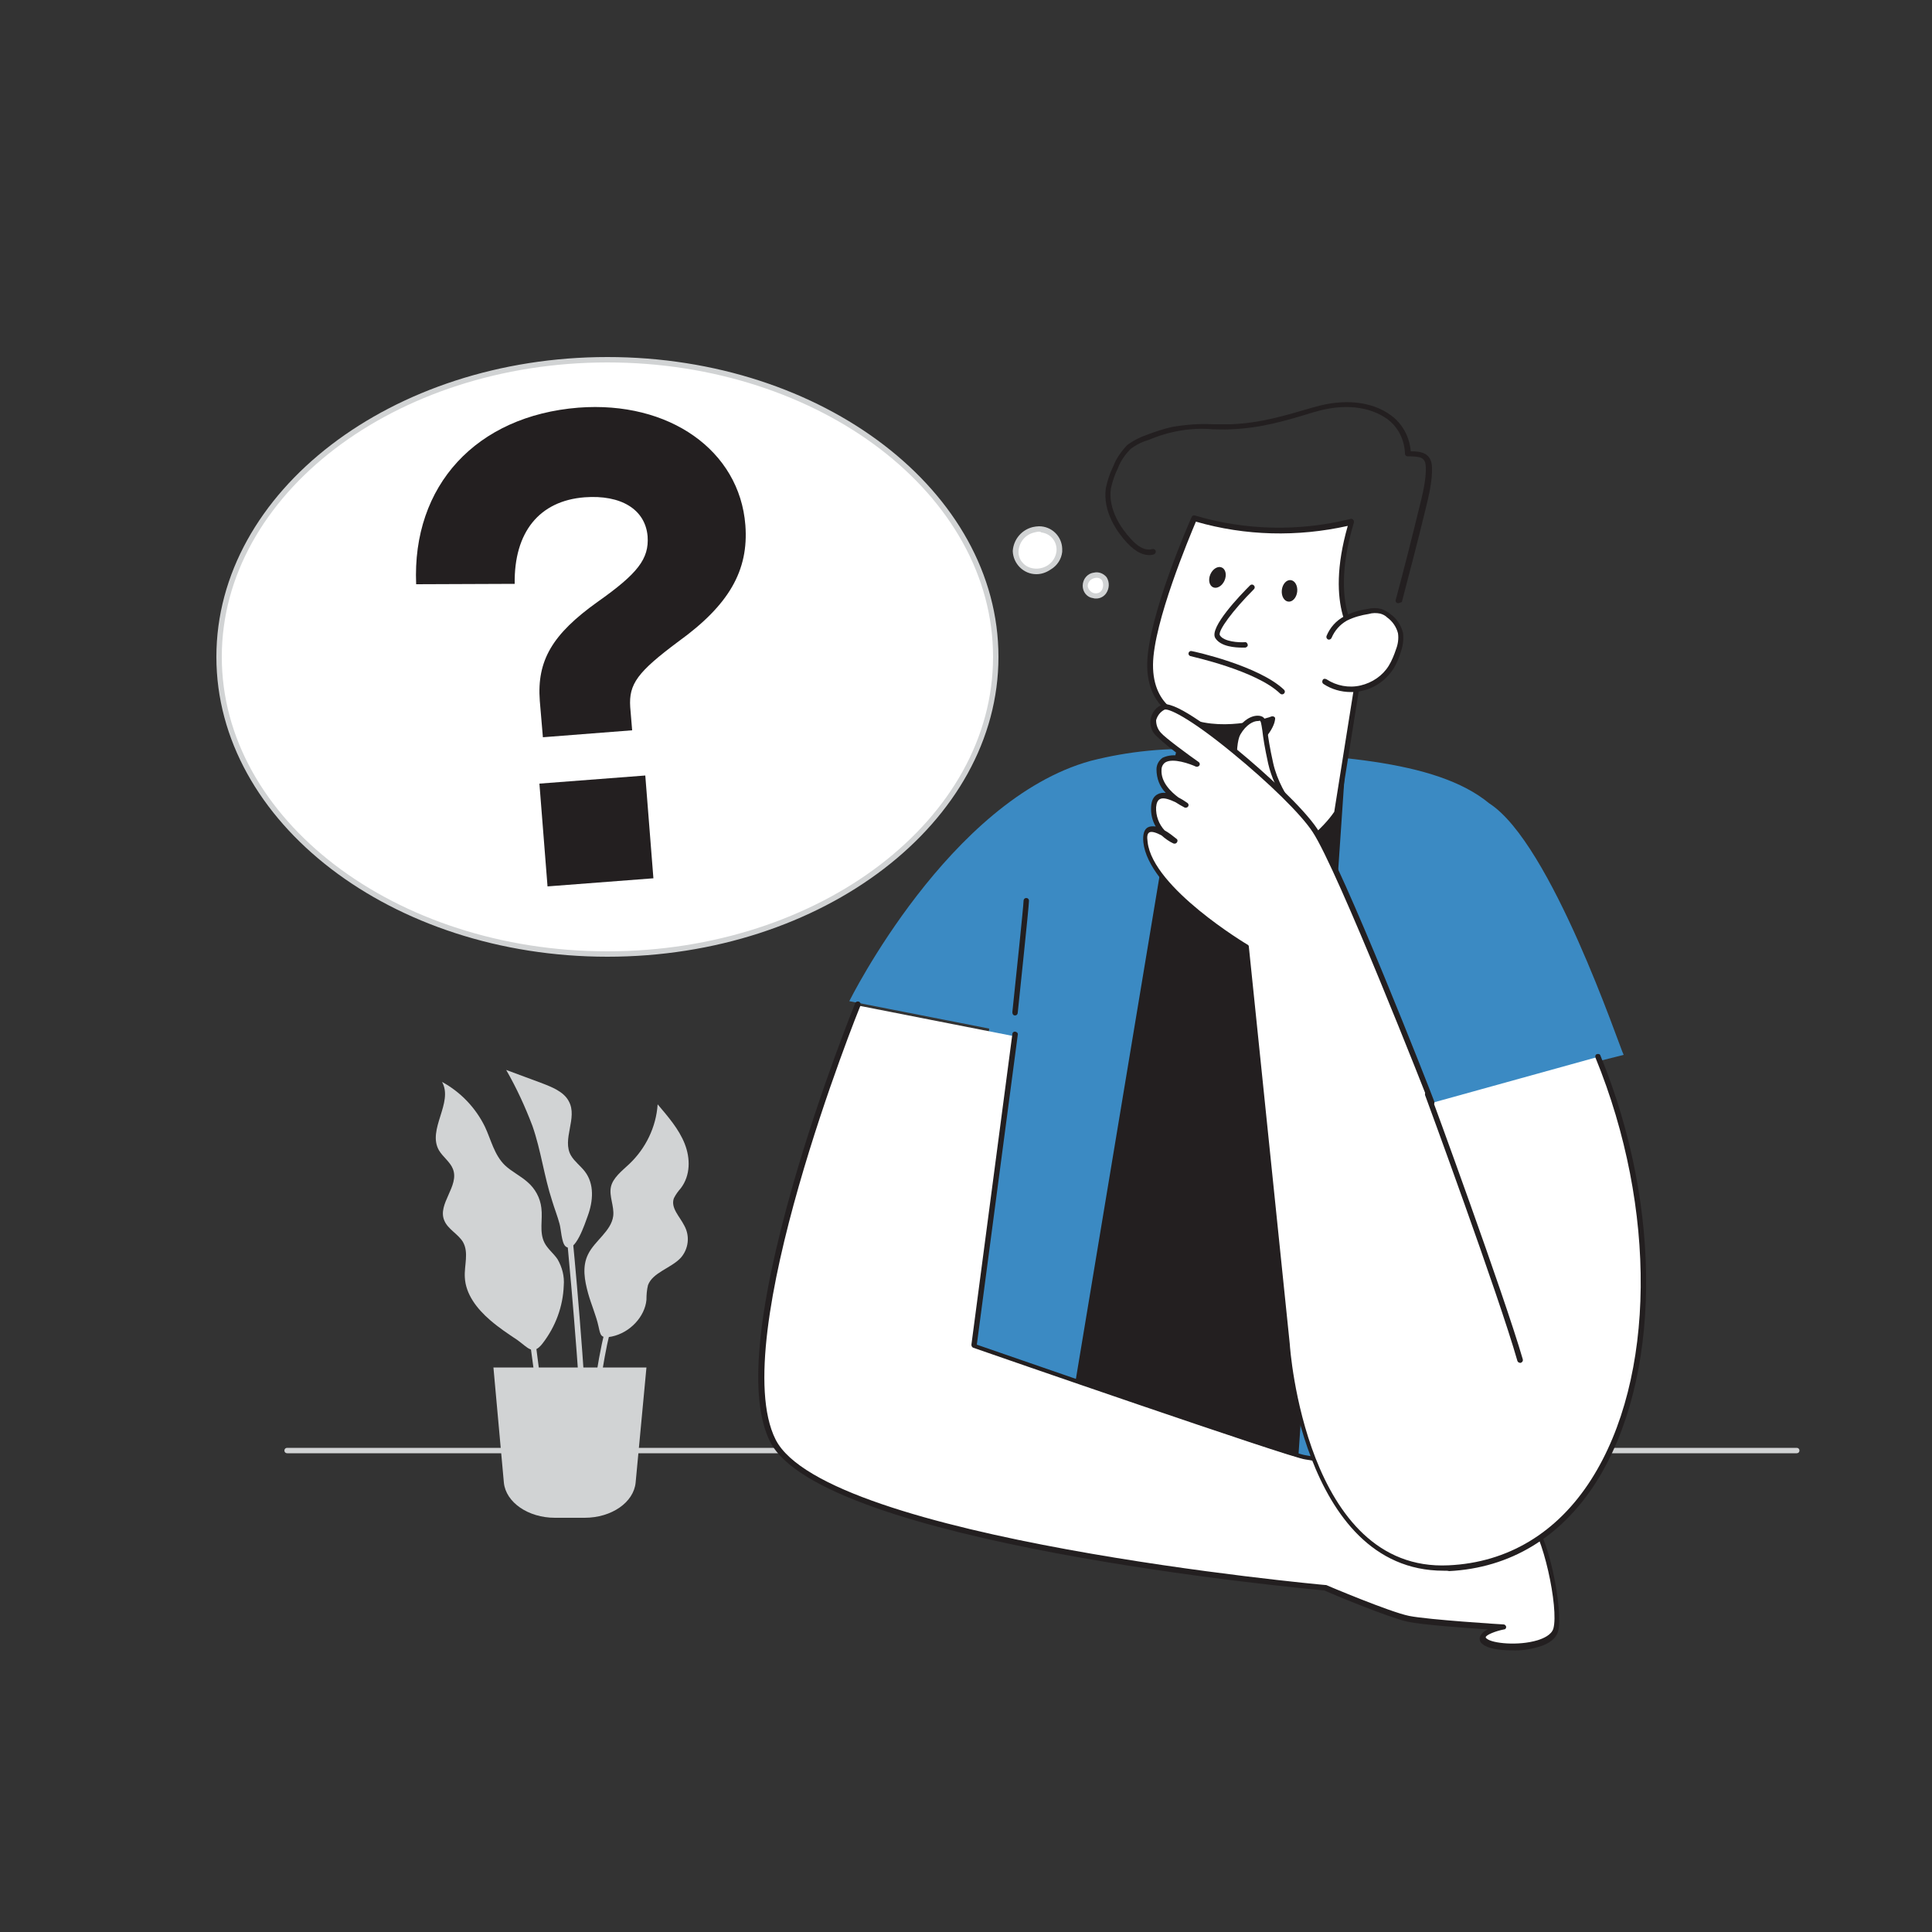
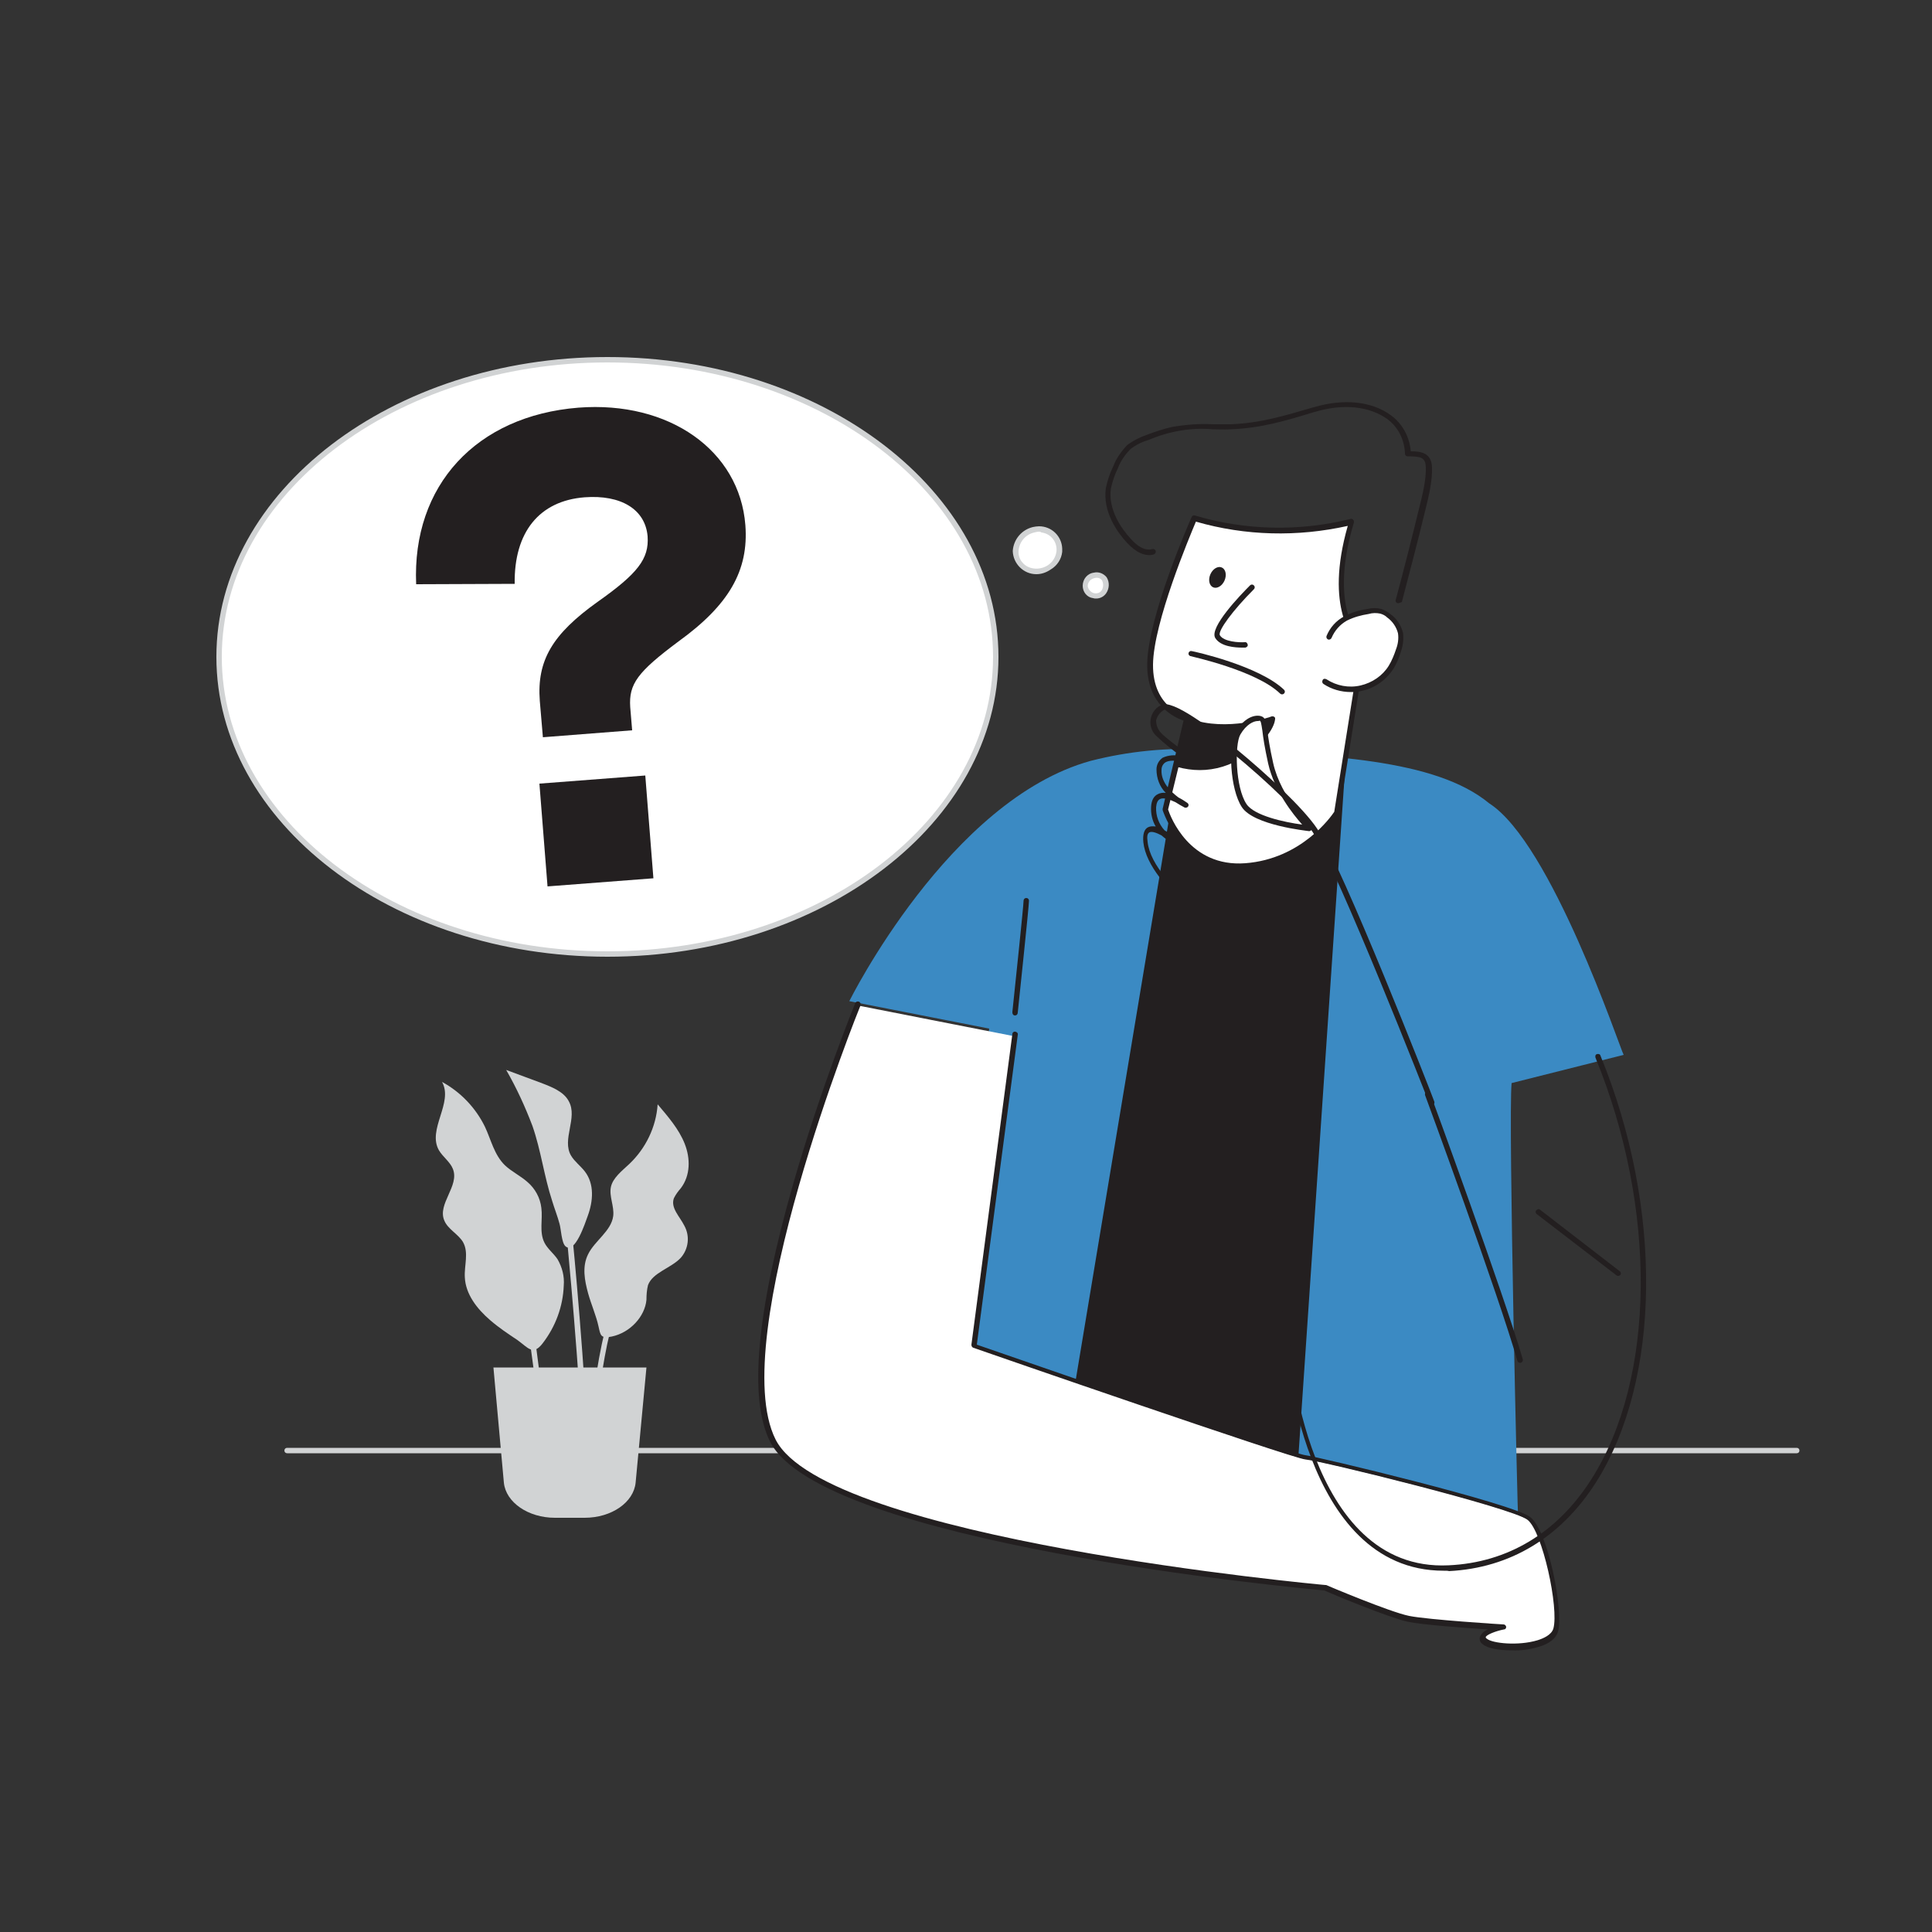
<svg xmlns="http://www.w3.org/2000/svg" transform="scale(1)" version="1.1" id="Layer_1" x="0px" y="0px" viewBox="0 0 500 500" xml:space="preserve" class="show_show__wrapper__graphic__5Waiy ">
  <rect x="0" y="0" width="500" height="500" fill="#333333" stroke="none" />
  <title>React</title>
  <style type="text/css">
	.st0{fill:#D1D3D4;}
	.st1{fill:#FFFFFF;}
	.st2{fill:#3b8ac3;}
	.st3{fill:#231F20;}
	.st4{fill:none;}
</style>
  <g id="desk">
    <path class="st0" d="M465,376.1H74.3c-0.4,0-0.7-0.3-0.7-0.7c0-0.4,0.3-0.7,0.7-0.7H465c0.4,0,0.7,0.3,0.7,0.7   S465.4,376.1,465,376.1C465,376.1,465,376.1,465,376.1z" />
  </g>
  <g id="Plant">
    <path class="st0" d="M145.9,332.7c0.2-2.4-0.4-4.7-1.6-6.8c-1-1.5-2.6-2.7-3.4-4.3c-1.4-2.8-0.4-6-0.8-9c-0.3-2.6-1.6-5-3.6-6.7   c-1.8-1.6-4.1-2.7-5.8-4.3c-2.8-2.7-3.6-6.6-5.2-10c-2.4-4.9-6.3-9-11.1-11.6c3,5.4-3.9,12.3-0.8,17.7c1,1.7,2.9,3,3.6,4.8   c1.8,4.4-4.1,9.1-2.2,13.4c0.9,2.2,3.5,3.4,4.8,5.5c1.6,2.8,0.3,6.1,0.5,9.2c0.2,4.3,3.1,8.1,6.6,11.1c2.2,1.9,4.6,3.5,7,5.1   c2.8,2,4,4.1,6.5,0.9C143.8,343.3,145.7,338.1,145.9,332.7z" />
    <path class="st0" d="M152.2,334.7c-0.9-3.3-1.6-6.9,0-10.1c1.7-3.5,6-6,6.5-9.9c0.3-2.5-1.1-5.1-0.6-7.5s2.9-4.2,4.8-6   c4.2-4,6.9-9.5,7.3-15.4c2.7,3.2,5.5,6.4,7,10.2s1.5,8.2-1,11.5c-0.7,0.8-1.3,1.6-1.8,2.6c-0.9,2.5,1.5,4.7,2.7,7.1   c1.5,2.7,1.1,6-0.9,8.3c-2.5,2.7-7.3,3.8-8.5,7.1c-0.3,1.2-0.4,2.5-0.4,3.8c-0.4,4.3-4.2,8.5-9,9.5c-2.9,0.6-2.9-0.4-3.4-2.6   C154.3,340.5,153,337.6,152.2,334.7z" />
    <path class="st0" d="M142.9,310.8c-2.1-6.4-2.9-13.1-5.1-19.4c-1.9-5-4.1-9.8-6.8-14.5l8.9,3.3c2.9,1.1,6,2.3,7.3,4.8   c2.4,4.3-1.9,9.9,0.6,14.1c0.9,1.5,2.4,2.6,3.5,4c2.6,3.3,2.2,7.8,0.8,11.6c-0.6,1.6-3.3,10.1-5.8,7.8c-1-1-1.1-4.5-1.5-5.8   C144.3,314.8,143.5,312.8,142.9,310.8z" />
    <path class="st0" d="M141.6,369.9c-1.6-11.5-2.9-21.6-2.9-21.7l-1.4,0.2c0,0.2,1.4,10.1,2.9,21.5H141.6z" />
    <path class="st0" d="M153.7,369.9c1.9-14.9,3.9-26,5-27.2l-1-0.9c-1.6,1.7-3.7,14.7-5.4,28.2H153.7z" />
    <path class="st0" d="M152,369.9c-1.5-27-4.2-53.8-4.3-54.1l-1.4,0.1c0,0.3,2.7,27,4.3,54L152,369.9z" />
    <path class="st0" d="M127.7,353.9h39.6l-2.8,29.8c-0.5,5.1-6.2,9.1-13.2,9.1h-7.7c-6.9,0-12.7-4-13.2-9.1L127.7,353.9z" />
  </g>
  <g id="Think_bubble">
    <ellipse class="st1" cx="157.2" cy="170" rx="100.5" ry="76.9" />
    <path class="st0" d="M157.2,247.6C101.4,247.6,56,212.8,56,170s45.4-77.6,101.2-77.6s101.2,34.8,101.2,77.6S213,247.6,157.2,247.6z    M157.2,93.8c-55,0-99.8,34.2-99.8,76.2s44.8,76.2,99.8,76.2S257,212,257,170S212.2,93.8,157.2,93.8z" />
    <path class="st1" d="M268.9,136.9c-0.5,0-1,0.1-1.4,0.2c-5.3,1.3-6.7,8.6-0.8,10.5c3.2,0.9,6.5-1,7.3-4.2c0.1-0.2,0.1-0.4,0.1-0.6   c0.4-2.8-1.7-5.5-4.5-5.8C269.4,136.9,269.1,136.9,268.9,136.9z" />
    <path class="st0" d="M268.2,148.6c-3.3,0-6-2.7-6.1-6c0.2-3,2.3-5.5,5.2-6.2c0.5-0.1,1.1-0.2,1.6-0.2l0,0c3.3,0,5.9,2.6,6,5.8   c0,0.3,0,0.5,0,0.8c-0.2,1.9-1.3,3.6-3,4.6C270.7,148.2,269.5,148.6,268.2,148.6z M268.9,137.6c-0.4,0-0.8,0.1-1.2,0.2   c-2.3,0.5-4,2.5-4.1,4.9c-0.1,2,1.3,3.8,3.3,4.3c2.8,0.7,5.7-0.9,6.4-3.7c0-0.2,0.1-0.4,0.1-0.5c0.3-2.5-1.4-4.7-3.9-5   C269.3,137.6,269.1,137.6,268.9,137.6L268.9,137.6z M268.9,136.9L268.9,136.9z" />
    <path class="st1" d="M283,154.1c4,0.8,4.4-6.1,0.2-5.3C280.3,149.4,280,153.5,283,154.1z" />
    <path class="st0" d="M283.7,154.9c-0.3,0-0.5,0-0.8-0.1l0,0c-1.6-0.2-2.7-1.6-2.7-3.2c0-1.7,1.2-3.2,2.9-3.4   c1.2-0.3,2.5,0.2,3.3,1.2c0.8,1.3,0.7,2.9-0.1,4.1C285.7,154.4,284.7,154.9,283.7,154.9z M283.1,153.5c0.8,0.2,1.6-0.1,2-0.7   c0.5-0.8,0.5-1.8,0.1-2.6c-0.4-0.6-1.2-0.8-1.9-0.6c-1,0.2-1.8,1-1.8,2.1C281.6,152.5,282.3,153.3,283.1,153.5L283.1,153.5z" />
  </g>
  <g id="Character">
    <path class="st2" d="M391.2,280.3l29-7.3c-1.1-2.1-18.7-54.8-34.8-65.1c-13.9-11.5-41.6-12.6-73.1-13.9c-10.1-0.6-20.2,0.4-30,2.9   c-36.7,10.1-62.5,62.2-62.5,62.2l36.2,7.1c0,0-5.8,53.8-10.8,119.4c0,0,57.7,13,147.7,7.9C392.8,393.6,390.3,289.6,391.2,280.3z" />
    <polygon class="st3" points="303.1,212.3 273.2,392.1 334,396.5 347.2,202  " />
    <path class="st3" d="M334,397.2L334,397.2l-60.8-4.4c-0.4,0-0.7-0.4-0.6-0.8c0,0,0,0,0,0l29.9-179.8c0.1-0.3,0.3-0.5,0.5-0.6   l44.1-10.3c0.2-0.1,0.4,0,0.6,0.1c0.2,0.1,0.3,0.4,0.2,0.6l-13.2,194.4c0,0.2-0.1,0.4-0.2,0.5C334.4,397.1,334.2,397.2,334,397.2z    M274,391.4l59.4,4.3l13.1-192.8l-42.7,10L274,391.4z" />
    <path class="st1" d="M307.1,186l-5.6,23.5c0,0,4.8,15.8,20.7,14.6c9.5-0.8,18.2-5.9,23.6-13.8l6.9-43.3c0,0-10.4-7.9-3-32   c-13.4,3.4-27.5,3-40.7-0.9c0,0-11.3,25.6-11.4,37.8S307.1,186,307.1,186z" />
    <path class="st3" d="M320.6,224.9c-14.9,0-19.6-15-19.7-15.2c0-0.1,0-0.2,0-0.4l5.4-22.8c-2.3-0.8-9.5-4-9.4-14.6   c0.1-12.2,11-37,11.5-38.1c0.1-0.3,0.5-0.5,0.8-0.4c13.1,3.9,27,4.2,40.3,0.9c0.2-0.1,0.5,0,0.7,0.2c0.2,0.2,0.2,0.5,0.2,0.7   c-3.7,12.2-2.8,20.1-1.3,24.5c1.6,4.8,4,6.7,4.1,6.8c0.2,0.2,0.3,0.4,0.3,0.7l-6.9,43.3c0,0.1,0,0.2-0.1,0.3   c-0.1,0.1-8,12.9-24.1,14.1C321.7,224.9,321.2,224.9,320.6,224.9z M302.3,209.5c0.6,1.8,5.5,15,20,13.9s22.2-12.1,23-13.3l6.8-42.7   c-1.8-1.6-9.4-10-3.3-31.3c-13,2.9-26.5,2.6-39.3-1.1c-1.6,3.8-11,26.1-11.1,37c-0.1,11.4,8.6,13.4,9,13.4c0.2,0,0.3,0.1,0.5,0.3   c0.1,0.2,0.1,0.4,0.1,0.5L302.3,209.5z" />
    <path class="st1" d="M343.9,164.9c0.9-2,2.4-3.7,4.3-4.8c1.8-0.9,3.8-1.6,5.8-1.8c1.1-0.3,2.2-0.3,3.3-0.1c0.8,0.2,1.4,0.6,2,1.1   c1.5,1.1,2.6,2.7,3.1,4.5c0.2,1.5,0,3-0.5,4.4c-0.4,1.6-1.1,3.1-1.9,4.5c-3.6,5.7-11.2,7.4-17,3.8c0,0-0.1-0.1-0.1-0.1" />
    <path class="st3" d="M349.6,179.1c-2.5,0-5-0.7-7.1-2.1c-0.3-0.2-0.4-0.6-0.2-1s0.6-0.4,1-0.2c2.6,1.7,5.8,2.3,8.8,1.6   c3-0.7,5.7-2.5,7.3-5.1c0.8-1.3,1.4-2.8,1.9-4.3c0.5-1.3,0.7-2.7,0.5-4.1c-0.4-1.6-1.4-3.1-2.8-4.1c-0.5-0.5-1.1-0.8-1.8-1   c-1-0.2-2-0.2-3,0.1c-1.9,0.3-3.8,0.8-5.6,1.7c-1.8,1-3.2,2.6-4,4.5c-0.2,0.4-0.6,0.5-0.9,0.4c0,0,0,0,0,0   c-0.4-0.2-0.5-0.6-0.4-0.9c0.9-2.2,2.5-4,4.6-5.1c1.9-1,3.9-1.6,6-1.9c1.2-0.3,2.4-0.3,3.6,0c0.8,0.3,1.6,0.7,2.3,1.3   c1.7,1.2,2.8,2.9,3.3,4.9c0.2,1.6,0,3.2-0.5,4.7c-0.5,1.6-1.1,3.2-2,4.6c-1.9,2.9-4.8,5-8.2,5.7   C351.4,179.1,350.5,179.1,349.6,179.1z" />
    <path class="st3" d="M304.9,197.8c0,0,8.7,2.9,16.5-2.6s7.8-9.3,7.8-9.3s-11.9,4.2-21.6,0.6L304.9,197.8z" />
    <path class="st3" d="M310.5,199.3c-2,0-3.9-0.3-5.8-0.8c-0.3-0.1-0.5-0.5-0.5-0.8l2.8-11.3c0-0.2,0.2-0.4,0.4-0.4   c0.2-0.1,0.4-0.1,0.6,0c9.4,3.5,21-0.5,21.1-0.6c0.4-0.1,0.8,0.1,0.9,0.4c0,0.1,0,0.2,0,0.2c0,0.2-0.1,4.3-8.1,9.8   C318.5,198.1,314.5,199.3,310.5,199.3z M305.8,197.3c2.1,0.5,9,1.7,15.3-2.6c5-3.4,6.7-6.2,7.2-7.7c-3.2,1-12.1,3.1-20.1,0.4   L305.8,197.3z" />
    <path class="st1" d="M324,152c0,0-10.4,10.3-8.9,12.8s7.1,2.1,7.1,2.1" />
    <path class="st3" d="M321.5,167.6c-1.7,0-5.6-0.2-7-2.5c-1.6-2.7,6.5-11.1,9-13.6c0.3-0.3,0.7-0.3,1,0s0.3,0.7,0,1l0,0   c-5.4,5.4-9.4,10.8-8.8,11.9c1,1.7,5,1.9,6.4,1.8c0.4-0.1,0.7,0.2,0.8,0.6c0.1,0.4-0.2,0.7-0.6,0.8c0,0-0.1,0-0.1,0L321.5,167.6z" />
-     <ellipse class="st3" transform="matrix(0.111 -0.994 0.994 0.111 144.492 467.718)" cx="333.8" cy="153.1" rx="2.8" ry="2" />
    <ellipse class="st3" transform="matrix(0.399 -0.917 0.917 0.399 52.262 378.726)" cx="315.1" cy="149.5" rx="2.8" ry="2" />
    <path class="st3" d="M331.8,179.7c-0.2,0-0.4-0.1-0.5-0.2c-6.2-6-23-9.6-23.2-9.7c-0.4-0.1-0.6-0.5-0.5-0.8   c0.1-0.4,0.5-0.6,0.8-0.5c0.7,0.1,17.4,3.8,23.9,10c0.3,0.3,0.3,0.7,0,1C332.2,179.6,332,179.7,331.8,179.7z" />
-     <line class="st4" x1="398.1" y1="313.6" x2="418.8" y2="329.5" />
    <path class="st3" d="M418.8,330.2c-0.2,0-0.3,0-0.4-0.1l-20.7-15.9c-0.3-0.2-0.4-0.7-0.1-1s0.7-0.4,1-0.1l20.6,15.9   c0.3,0.2,0.4,0.7,0.1,1C419.2,330.1,419,330.2,418.8,330.2L418.8,330.2z" />
    <path class="st3" d="M361.9,156.1h-0.2c-0.4-0.1-0.6-0.5-0.5-0.8c0,0,0,0,0,0c2.1-7.8,4.1-15.7,6-23.5l0.2-0.8   c0.8-3.2,1.7-6.9,1.6-10.1c-0.1-2.5-1.2-2.8-4.7-2.8c-0.2,0-0.4-0.1-0.5-0.2c-0.1-0.1-0.2-0.3-0.2-0.5c-0.1-3.5-1.7-6.8-4.5-8.9   c-4.7-3.4-11.5-4.1-18.8-1.9l-0.4,0.1c-7.2,2.2-13.5,4.1-21.4,4.4c-1.5,0.1-3.1,0-4.6,0c-5.6-0.5-11.3,0.5-16.5,2.7   c-1.7,0.5-3.4,1.3-4.8,2.4c-1.4,1.4-2.6,3.1-3.3,5c-0.8,1.6-1.4,3.4-1.8,5.2c-0.8,5.5,2.8,10.5,5.1,13c1.4,1.6,3.5,3.3,5.6,2.7   c0.4-0.1,0.8,0.1,0.9,0.5c0.1,0.4-0.1,0.7-0.5,0.9c0,0,0,0,0,0c-2.2,0.6-4.6-0.5-7-3.1s-6.3-8-5.4-14.1c0.4-1.9,1-3.8,1.9-5.6   c0.8-2.1,2.1-3.9,3.6-5.5c1.6-1.2,3.4-2.1,5.2-2.7c2.1-0.8,4.2-1.5,6.4-2c3.5-0.6,7.1-0.9,10.6-0.7c1.5,0,3.1,0,4.6,0   c7.7-0.3,13.9-2.2,21.1-4.3l0.4-0.1c7.7-2.3,15-1.6,20,2.1c3,2.2,4.8,5.6,5.1,9.3c2.5,0,5.4,0.3,5.5,4.2c0.1,3.5-0.8,7.2-1.6,10.5   l-0.2,0.8c-1.9,7.9-4,15.8-6,23.5C362.4,155.9,362.2,156.1,361.9,156.1z" />
    <path class="st1" d="M338.8,214.4c0,0-7.9-7.6-10-16.9s-1.3-11.3-2.7-11.6s-3.9,0.7-5.7,3.8s-1.3,14.3,1.6,18.8   S338.8,214.4,338.8,214.4z" />
    <path class="st3" d="M338.8,215.1L338.8,215.1c-0.6-0.1-14.3-1.5-17.4-6.2s-3.6-16.1-1.6-19.5s4.6-4.5,6.4-4.1   c1.3,0.3,1.5,1.4,1.8,3.8c0.2,1.7,0.6,4.4,1.5,8.4c2,9,9.7,16.4,9.8,16.5c0.2,0.2,0.3,0.5,0.1,0.8   C339.3,214.9,339.1,215.1,338.8,215.1z M325.5,186.6c-1.1,0-3,0.9-4.5,3.5s-1.3,13.7,1.6,18c2,3,9.8,4.7,14.4,5.3   c-2.4-2.7-7.2-8.7-8.8-15.8c-0.9-4.1-1.3-6.7-1.5-8.5c-0.3-2-0.4-2.5-0.7-2.6C325.8,186.6,325.7,186.6,325.5,186.6z" />
    <path class="st1" d="M221.9,260.2c0,0-35.2,86.5-22,112.9s142.9,38.1,142.9,38.1s16.5,7,21.6,8.1s24.5,2.2,24.5,2.2   s-7.3,1.5-4.8,3.7s16.9,2.2,18.3-2.9s-2.6-25.6-7-29s-54.2-15.4-57.9-15.8S252,348.6,252,348.6l10.6-80.4" />
    <path class="st3" d="M391.2,427.1c-3.3,0-6.3-0.5-7.5-1.6c-0.6-0.4-0.9-1.1-0.7-1.9c0.4-0.9,1.2-1.6,2.1-1.9   c-5.9-0.4-17.1-1.2-20.8-2c-5-1.1-20.1-7.4-21.6-8.1c-6.7-0.6-130.2-12.2-143.4-38.5c-5.6-11.1-3.5-33.6,6-66.8   c7.1-24.7,15.9-46.4,16-46.6c0.1-0.4,0.5-0.6,0.9-0.5s0.6,0.5,0.5,0.9c0,0,0,0.1,0,0.1c-0.4,0.9-34.9,86.5-22,112.3   s141,37.6,142.3,37.7c0.1,0,0.1,0,0.2,0c0.2,0.1,16.5,7,21.5,8s24.2,2.2,24.4,2.2c0.4,0,0.6,0.3,0.7,0.6c0,0.4-0.2,0.7-0.6,0.7   c-2.1,0.4-4.6,1.4-4.7,2c0,0.1,0.1,0.3,0.3,0.4c1.4,1.2,8.1,1.9,13.1,0.4c1.6-0.5,3.6-1.4,4.1-3c1.5-5.2-2.8-25.2-6.7-28.2   c-4.1-3.1-53.1-15.2-57.5-15.6c-3.7-0.4-82.5-27.7-85.9-28.9c-0.3-0.1-0.5-0.4-0.5-0.8l10.6-80.4c0-0.4,0.4-0.7,0.8-0.6   s0.7,0.4,0.6,0.8L252.8,348c28.5,9.9,82.2,28.3,85,28.6s53.5,12.4,58.2,16s8.7,24.5,7.2,29.7c-0.5,1.7-2.2,3.1-5,3.9   C395.9,426.9,393.6,427.2,391.2,427.1z" />
-     <path class="st1" d="M370.7,285.4c0,0-23.6-60.4-30.2-70.4s-35.8-34.2-39.4-31.8s-2.6,5.1-1,6.9s10,7.7,10,7.7s-9.5-4.4-9.8,1.4   s6.9,9.2,6.9,9.2s-8-5.9-8.3,0.4s5.6,8.8,5.6,8.8s-8.5-7.2-7.7,0.3c1.3,12.4,26.2,27.1,26.2,27.1l10.6,102.9   c0,0,3.8,59.7,41.8,57.9c48.9-2.3,63-72.8,38.6-132.4" />
    <path class="st3" d="M373.6,406.5c-36.8,0-40.8-58-40.9-58.5l-10.5-102.5c-3-1.8-25-15.5-26.3-27.5c-0.2-2,0.2-3.4,1.2-3.9   c0.6-0.3,1.3-0.3,2-0.2c-0.9-1.5-1.3-3.3-1.2-5.1c0.1-1.7,0.7-2.8,1.8-3.3c0.6-0.3,1.3-0.4,2-0.3c-1.6-1.6-2.4-3.8-2.4-6.1   c0-1.2,0.6-2.3,1.6-3c1.5-0.7,3.2-0.8,4.8-0.4c-2.3-1.6-4.4-3.3-6.4-5.2c-2-1.8-2.1-4.9-0.3-6.9c0.4-0.5,0.9-0.8,1.5-1.1   c2.7-1.8,13.3,6.3,19.4,11.3c7.8,6.4,17.4,15.3,21,20.7c6.6,9.9,29.4,68.1,30.3,70.6c0.1,0.3,0,0.7-0.4,0.9c0,0,0,0,0,0   c-0.4,0.1-0.8,0-0.9-0.4c0,0,0,0,0,0c-0.2-0.6-23.7-60.5-30.2-70.3c-3-4.6-11.4-12.8-20.7-20.4c-11.3-9.3-16.9-11.8-17.7-11.2   c-1.1,0.6-1.8,1.6-2.1,2.7c0,1.2,0.4,2.3,1.2,3.2c1.2,1.4,7.5,6,9.8,7.6c0.3,0.2,0.4,0.6,0.2,0.9c-0.2,0.3-0.6,0.4-0.9,0.3   c-1.5-0.7-5.9-2.3-7.9-1.1c-0.6,0.4-1,1.1-1,1.9c-0.2,3.2,2.4,5.7,4.4,7.2c0.8,0.4,1.6,0.9,2.3,1.4c0.3,0.2,0.4,0.6,0.2,0.9   c-0.2,0.3-0.6,0.4-0.9,0.3c-0.8-0.4-1.6-0.9-2.4-1.4c-1.5-0.7-3.1-1.3-4-0.8c-0.6,0.3-0.9,1-1,2.1c-0.1,2.2,0.7,4.4,2.2,6   c1.1,0.6,2.1,1.4,3.1,2.2c0.3,0.2,0.3,0.6,0.1,0.9c-0.2,0.3-0.5,0.4-0.9,0.3c-1.1-0.5-2.2-1.3-3.1-2.1c-1.3-0.7-2.5-1.1-3.1-0.8   s-0.7,1.1-0.5,2.5c1.3,11.9,25.7,26.5,25.9,26.6c0.2,0.1,0.3,0.3,0.3,0.5l10.6,102.9c0,0.6,4.1,59,41.1,57.2   c15.3-0.7,28.1-8.4,36.9-22.2c16.7-26.2,17.1-70.1,1.1-109.2c-0.1-0.4,0-0.8,0.4-0.9c0.4-0.1,0.8,0,0.9,0.4l0,0   c16.2,39.5,15.7,83.9-1.2,110.5c-9.1,14.2-22.2,22.1-38,22.9C374.8,406.5,374.2,406.5,373.6,406.5z" />
    <path class="st1" d="M369.5,283.1c0,0,19.1,51.8,23.9,68.9" />
    <path class="st3" d="M393.4,352.7c-0.3,0-0.6-0.2-0.7-0.5c-4.8-16.9-23.7-68.3-23.9-68.8c-0.1-0.4,0.1-0.8,0.4-0.9   c0.4-0.1,0.8,0.1,0.9,0.4c0.2,0.5,19.1,52,24,68.9c0.1,0.4-0.1,0.7-0.5,0.9c0,0,0,0,0,0C393.5,352.7,393.5,352.7,393.4,352.7z" />
    <path class="st3" d="M265.6,233.3c0,1.5-2.9,28.8-2.9,28.8" />
    <path class="st3" d="M262.7,262.8L262.7,262.8c-0.5,0-0.7-0.4-0.7-0.8c0,0,0,0,0-0.1c0.8-7.6,2.9-27.6,2.9-28.8   c0-0.4,0.3-0.7,0.7-0.7c0.4,0,0.7,0.3,0.7,0.7c0,1.5-2.8,27.8-2.9,28.9C263.4,262.5,263.1,262.8,262.7,262.8z" />
  </g>
  <g id="Question_Mark">
    <path class="st3" d="M139.7,181.4c-0.8-10.5,3.3-17.3,14.9-25.6c10.5-7.4,13.4-11.2,13-17c-0.6-7-6.9-10.8-16.3-10.1   c-11.7,0.9-18.3,9-18.1,22.4l-25.5,0.1c-1.1-25.6,15.6-43.6,42-45.7c23.5-1.8,41.7,11.1,43.2,30.4c0.9,11.8-4.3,20.7-17.3,30.1   c-10.6,7.9-12.9,11-12.5,17l0.5,6l-23.1,1.8L139.7,181.4z M139.6,202.8l27.4-2.1l2.1,26.6l-27.4,2.1L139.6,202.8z" />
  </g>
</svg>